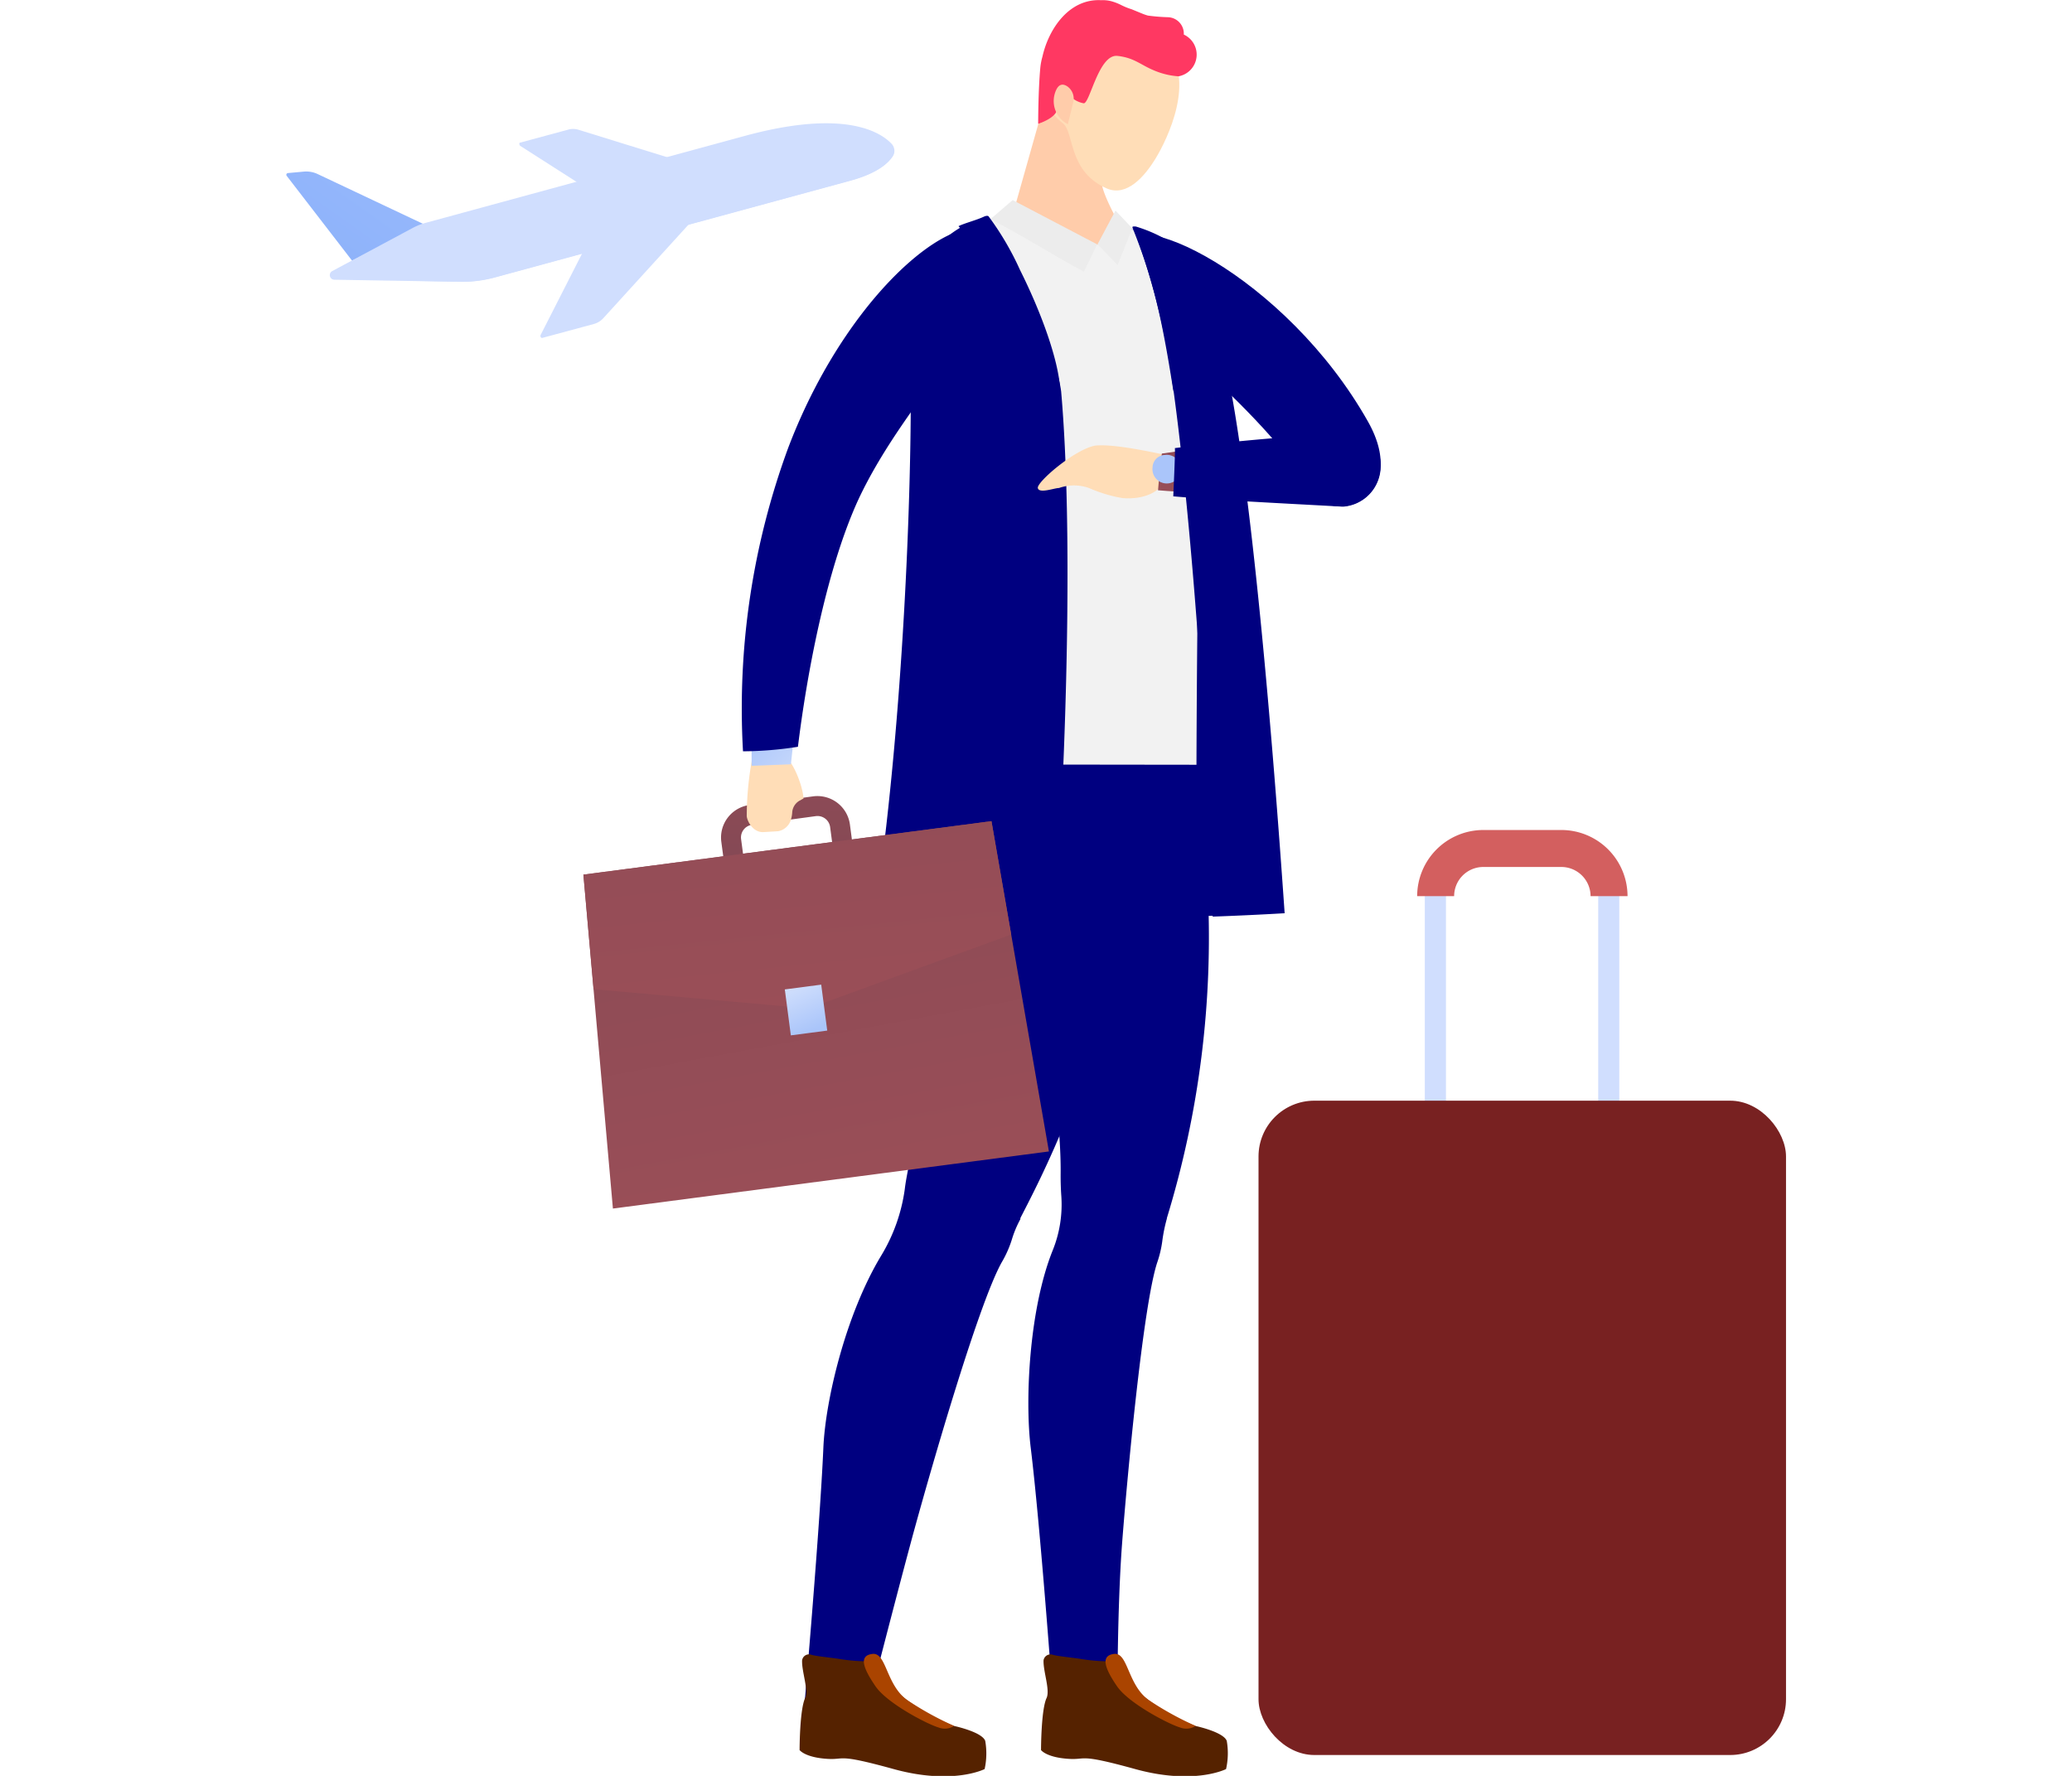
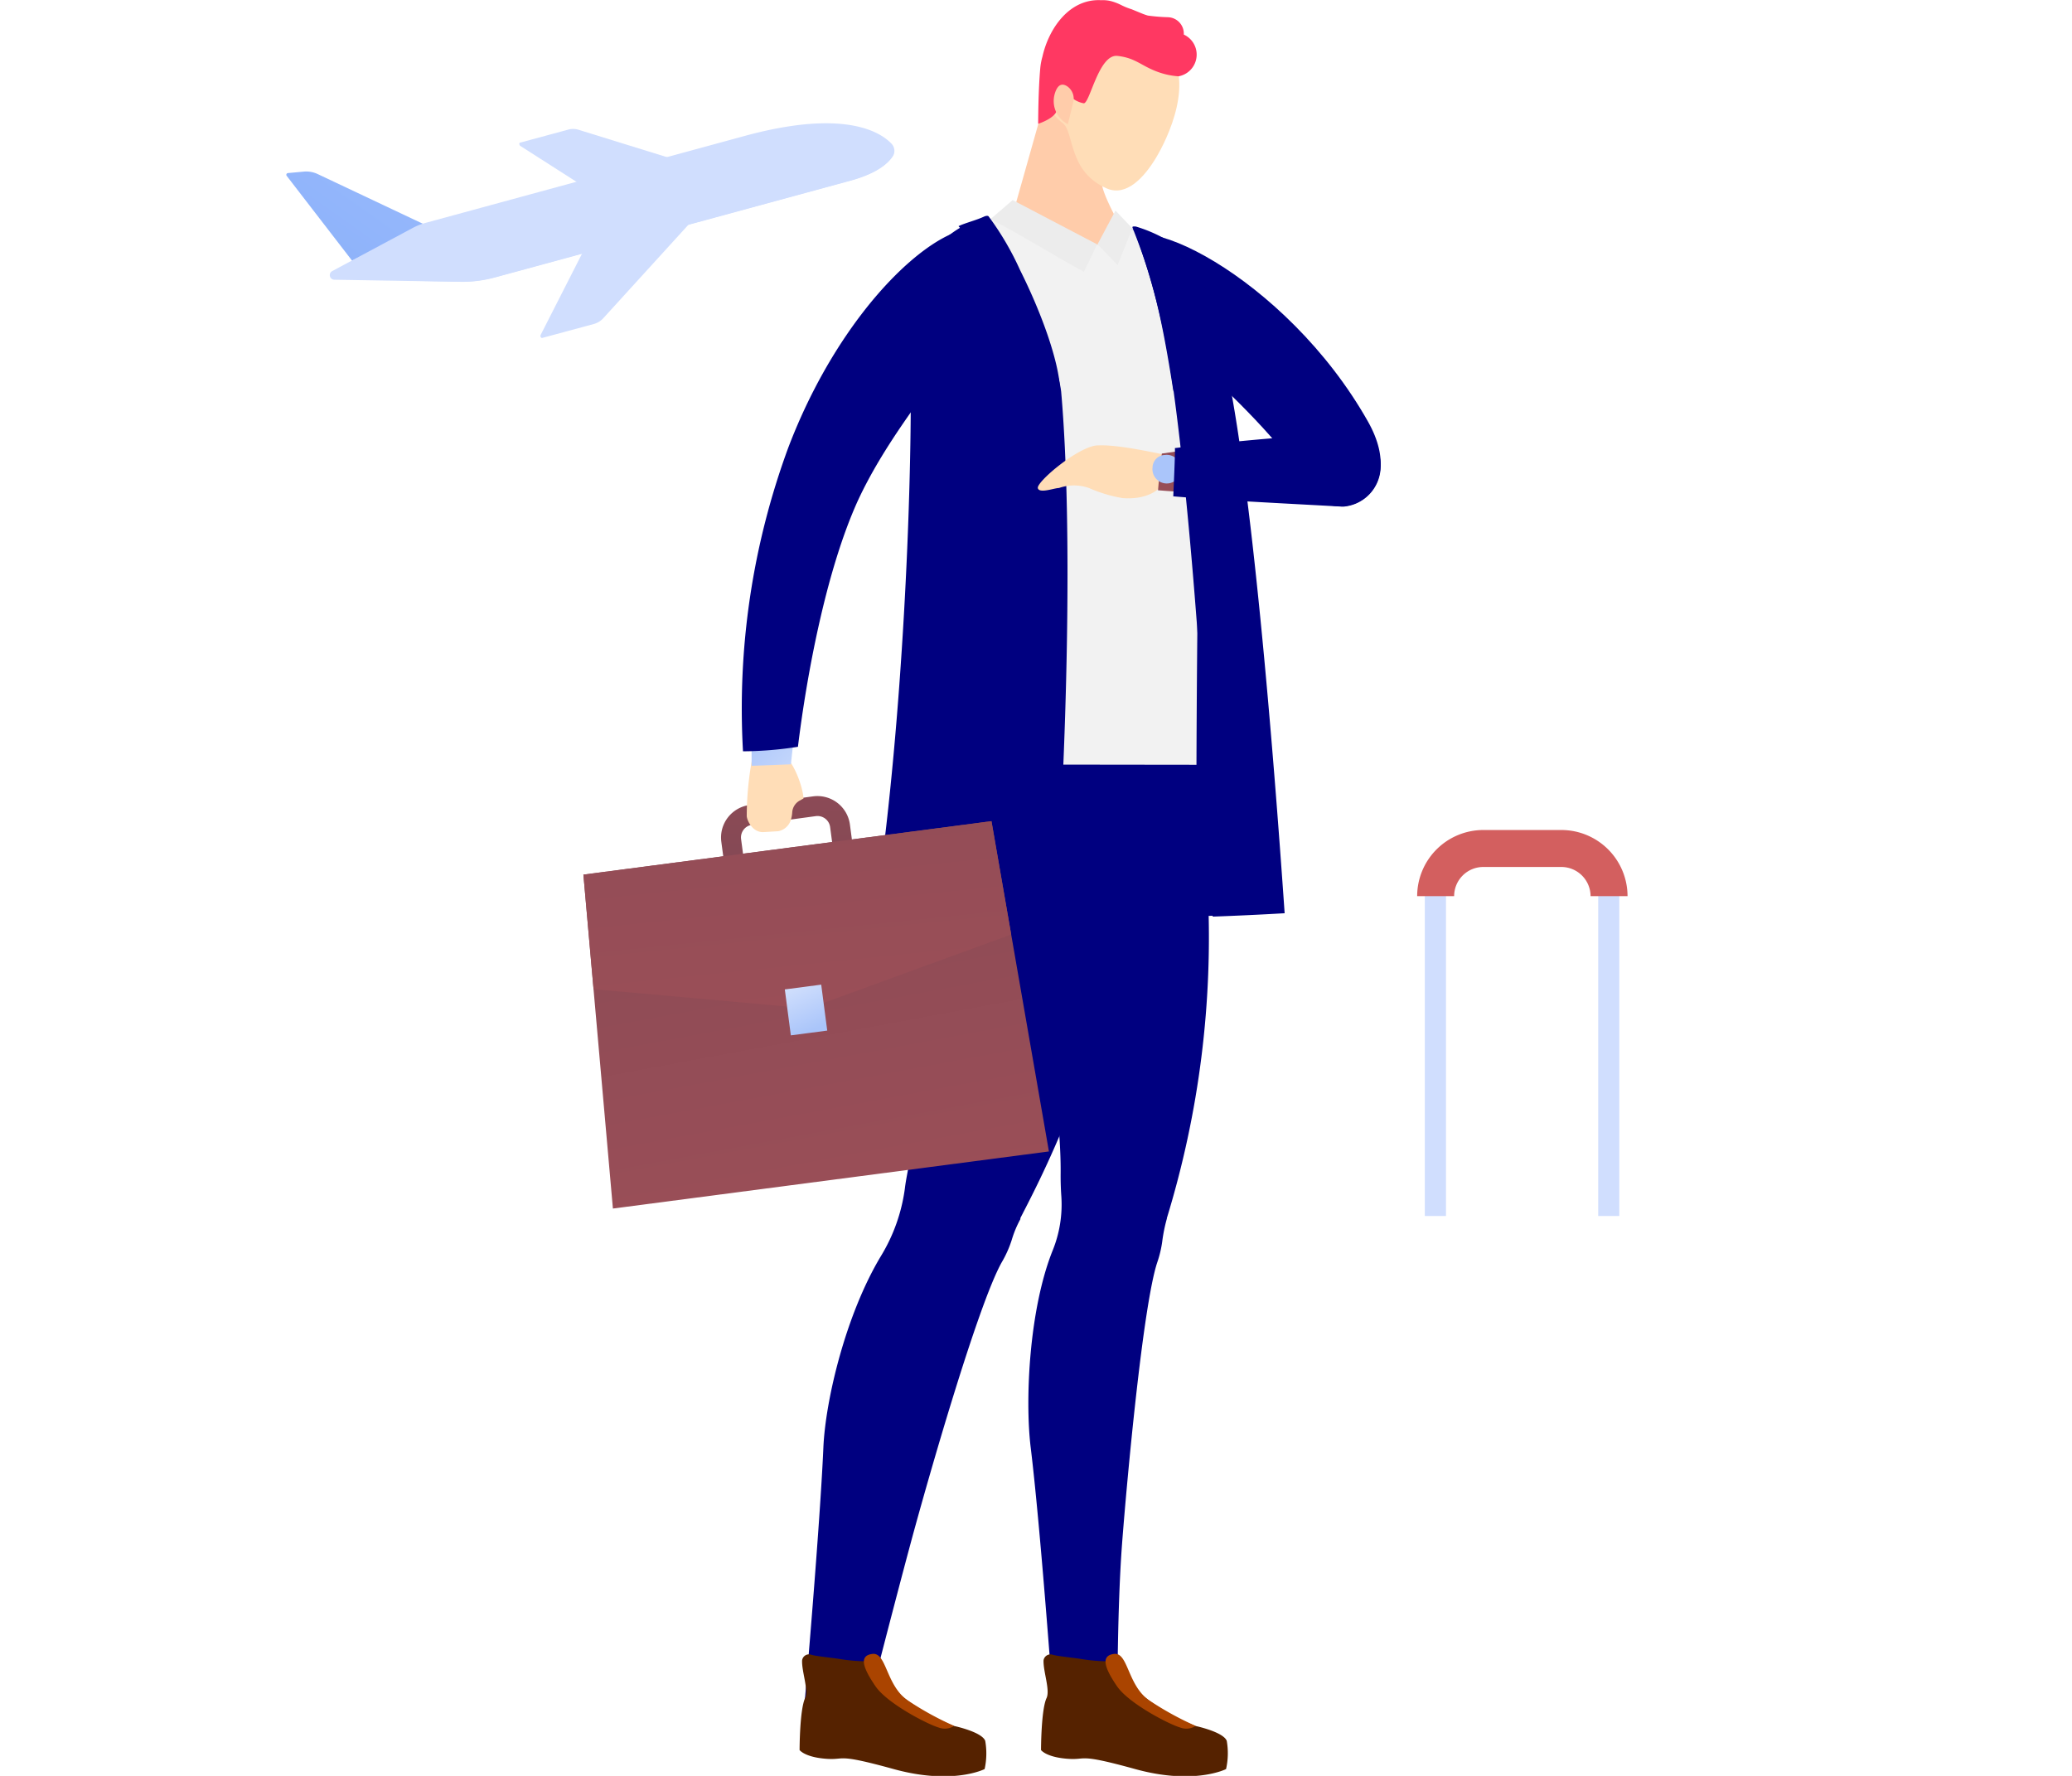
<svg xmlns="http://www.w3.org/2000/svg" xmlns:ns1="http://sodipodi.sourceforge.net/DTD/sodipodi-0.dtd" xmlns:ns2="http://www.inkscape.org/namespaces/inkscape" xmlns:xlink="http://www.w3.org/1999/xlink" id="圖層_1" data-name="圖層 1" viewBox="0 0 350 300" version="1.1" ns1:docname="03429.svg" width="350" height="300" ns2:version="1.3.2 (091e20e, 2023-11-25, custom)" ns2:export-filename="03429.png" ns2:export-xdpi="96" ns2:export-ydpi="96">
  <ns1:namedview id="namedview113" pagecolor="#ffffff" bordercolor="#666666" borderopacity="1.0" ns2:showpageshadow="2" ns2:pageopacity="0.0" ns2:pagecheckerboard="0" ns2:deskcolor="#d1d1d1" ns2:zoom="1.8366667" ns2:cx="81.669691" ns2:cy="176.951" ns2:window-width="2560" ns2:window-height="1351" ns2:window-x="-9" ns2:window-y="-9" ns2:window-maximized="1" ns2:current-layer="圖層_1" />
  <defs id="defs21">
    <style id="style1">.cls-1{fill:url(#linear-gradient);}.cls-2{clip-path:url(#clip-path);}.cls-3{fill:url(#linear-gradient-3);}.cls-4{fill:url(#linear-gradient-4);}.cls-5{fill:url(#linear-gradient-5);}.cls-6{fill:url(#linear-gradient-6);}.cls-7{fill:url(#linear-gradient-7);}.cls-8{fill:url(#linear-gradient-8);}.cls-9{fill:url(#linear-gradient-9);}.cls-10{fill:url(#linear-gradient-10);}.cls-11{fill:url(#linear-gradient-11);}.cls-12{fill:url(#linear-gradient-12);}.cls-13{fill:url(#linear-gradient-13);}.cls-14{fill:url(#linear-gradient-14);}.cls-15{fill:url(#linear-gradient-15);}.cls-16{fill:url(#linear-gradient-16);}.cls-17{fill:url(#linear-gradient-17);}.cls-18{fill:url(#linear-gradient-18);}.cls-19{fill:url(#linear-gradient-19);}.cls-20{fill:url(#linear-gradient-20);}.cls-21{fill:url(#linear-gradient-21);}.cls-22{fill:url(#linear-gradient-22);}.cls-23{fill:url(#linear-gradient-23);}.cls-24{fill:url(#linear-gradient-24);}.cls-25{fill:url(#linear-gradient-25);}.cls-26{fill:url(#linear-gradient-26);}.cls-27{fill:url(#linear-gradient-27);}.cls-28{fill:url(#linear-gradient-28);}.cls-29{fill:url(#linear-gradient-29);}.cls-30{fill:url(#linear-gradient-30);}.cls-31{fill:url(#linear-gradient-31);}.cls-32{fill:url(#linear-gradient-32);}.cls-33{fill:url(#linear-gradient-33);}.cls-34{fill:url(#linear-gradient-34);}.cls-35{fill:url(#linear-gradient-35);}.cls-36{fill:url(#linear-gradient-36);}.cls-37{fill:url(#linear-gradient-37);}.cls-38{fill:url(#linear-gradient-38);}.cls-39{fill:url(#linear-gradient-39);}.cls-40{fill:url(#linear-gradient-40);}.cls-41{fill:url(#linear-gradient-41);}.cls-42{fill:url(#linear-gradient-42);}.cls-43{fill:url(#linear-gradient-43);}.cls-44{fill:url(#linear-gradient-44);}.cls-45{fill:url(#linear-gradient-45);}.cls-46{fill:url(#linear-gradient-46);}.cls-47{fill:url(#linear-gradient-47);}.cls-48{fill:url(#linear-gradient-48);}.cls-49{fill:url(#linear-gradient-49);}.cls-50{fill:url(#linear-gradient-50);}.cls-51{fill:url(#linear-gradient-51);}.cls-52{fill:url(#linear-gradient-52);}.cls-53{fill:url(#linear-gradient-53);}.cls-54{fill:url(#linear-gradient-54);}.cls-55{fill:url(#linear-gradient-55);}.cls-56{fill:url(#linear-gradient-56);}.cls-57{fill:url(#linear-gradient-57);}.cls-58{fill:url(#linear-gradient-58);}.cls-59{fill:url(#linear-gradient-59);}.cls-60{fill:url(#linear-gradient-60);}.cls-61{fill:url(#linear-gradient-61);}.cls-62{fill:url(#linear-gradient-62);}.cls-63{fill:url(#linear-gradient-63);}.cls-64{fill:url(#linear-gradient-64);}.cls-65{fill:url(#linear-gradient-65);}.cls-66{fill:url(#linear-gradient-66);}.cls-67{fill:url(#linear-gradient-67);}.cls-68{fill:url(#linear-gradient-68);}.cls-69{fill:url(#linear-gradient-69);}.cls-70{fill:url(#linear-gradient-70);}.cls-71{fill:url(#linear-gradient-71);}.cls-72{fill:url(#linear-gradient-72);}.cls-73{fill:url(#linear-gradient-73);}.cls-74{fill:url(#linear-gradient-74);}.cls-75{fill:url(#linear-gradient-75);}.cls-76{fill:url(#linear-gradient-76);}.cls-77{fill:url(#linear-gradient-77);}.cls-78{fill:url(#linear-gradient-78);}.cls-79{fill:url(#linear-gradient-79);}.cls-80{fill:url(#linear-gradient-80);}.cls-81{fill:url(#linear-gradient-81);}.cls-82{fill:url(#linear-gradient-82);}.cls-83{fill:url(#linear-gradient-83);}.cls-84{fill:url(#linear-gradient-84);}.cls-85{fill:url(#linear-gradient-85);}.cls-86{fill:url(#linear-gradient-86);}.cls-87{fill:url(#linear-gradient-87);}.cls-88{fill:url(#linear-gradient-88);}.cls-89{fill:url(#linear-gradient-89);}.cls-90{fill:url(#linear-gradient-90);}.cls-91{fill:url(#linear-gradient-91);}.cls-92{fill:url(#linear-gradient-92);}.cls-93{fill:url(#linear-gradient-93);}.cls-94{fill:url(#linear-gradient-94);}.cls-95{fill:url(#linear-gradient-95);}.cls-96{fill:url(#linear-gradient-96);}.cls-97{fill:url(#linear-gradient-97);}.cls-98{fill:url(#linear-gradient-98);}</style>
    <linearGradient id="linear-gradient-9" x1="-1575.91" y1="610.83" x2="-1658.16" y2="678.42" gradientTransform="rotate(-15.22,-2872.565,-6464.904)" gradientUnits="userSpaceOnUse">
      <stop offset="0" stop-color="#d0defe" id="stop5" />
      <stop offset="1" stop-color="#87aefa" id="stop6" />
    </linearGradient>
    <linearGradient id="linear-gradient-10" x1="-1559.49" y1="625.85" x2="-1641.73" y2="693.44" xlink:href="#linear-gradient-9" gradientTransform="translate(-151.906,12.25)" />
    <linearGradient id="linear-gradient-11" x1="-1581.9" y1="648.04" x2="-1664.15" y2="715.64" xlink:href="#linear-gradient-9" gradientTransform="translate(-151.906,12.25)" />
    <linearGradient id="linear-gradient-12" x1="-1523.88" y1="605.56" x2="-1606.13" y2="673.15" xlink:href="#linear-gradient-9" gradientTransform="translate(-151.906,12.25)" />
    <linearGradient id="linear-gradient-13" x1="-1579.41" y1="651.07" x2="-1661.66" y2="718.67" xlink:href="#linear-gradient-9" gradientTransform="translate(-151.906,12.25)" />
    <linearGradient id="linear-gradient-22" x1="-13687.77" y1="223.85" x2="-13790.51" y2="40.04" gradientTransform="matrix(-1,0,0,1,-13618.79,0)" gradientUnits="userSpaceOnUse">
      <stop offset="0" stop-color="#e7eefe" id="stop9" />
      <stop offset="1" stop-color="#aac5fa" id="stop10" />
    </linearGradient>
    <linearGradient id="linear-gradient-30" x1="-7128.57" y1="-3407.29" x2="-7112.97" y2="-3396.29" gradientTransform="matrix(-0.71,-0.7,-0.7,0.71,-7342.2,-2473.56)" gradientUnits="userSpaceOnUse">
      <stop offset="0" stop-color="#ff3862" id="stop13" />
      <stop offset="0.53" stop-color="#c51b5b" id="stop14" />
      <stop offset="1" stop-color="#920155" id="stop15" />
    </linearGradient>
    <linearGradient id="linear-gradient-32" x1="-7207.63" y1="1342.93" x2="-7202.39" y2="1371.72" gradientTransform="matrix(-0.99,0.13,0.13,0.99,-7237.32,-239.91)" gradientUnits="userSpaceOnUse">
      <stop offset="0" stop-color="#a15058" id="stop16" />
      <stop offset="1" stop-color="#864955" id="stop17" />
    </linearGradient>
    <linearGradient id="linear-gradient-33" x1="-7204.49" y1="1433.86" x2="-7200.45" y2="1358.21" xlink:href="#linear-gradient-32" />
    <linearGradient id="linear-gradient-34" x1="-7201.98" y1="1414.96" x2="-7204.47" y2="1325.03" xlink:href="#linear-gradient-32" />
    <linearGradient id="linear-gradient-35" x1="-7200.85" y1="1382.07" x2="-7203.34" y2="1390.54" gradientTransform="matrix(1,0,0,-1,7286.7,1588.94)" xlink:href="#linear-gradient-22" />
    <linearGradient id="linear-gradient-37" x1="-8357.32" y1="-882.98" x2="-8342.78" y2="-890.04" gradientTransform="matrix(-0.97,-0.25,-0.25,0.97,-8225.74,-1067.87)" xlink:href="#linear-gradient-22" />
    <linearGradient id="linear-gradient-40" x1="239.81" y1="-332.4" x2="254.92" y2="-339.73" gradientTransform="matrix(0.28,-0.94,-0.98,-0.3,-271.29,270.84)" xlink:href="#linear-gradient-32" />
    <linearGradient id="linear-gradient-41" x1="-7347.1" y1="184.56" x2="-7346.06" y2="156.74" gradientTransform="matrix(-0.99,0.12,0.08,0.68,-7178.97,927.93)" xlink:href="#linear-gradient-22" />
    <linearGradient id="linear-gradient-44" x1="79.59" y1="318.92" x2="213.16" y2="144.36" xlink:href="#linear-gradient-9" />
    <linearGradient ns2:collect="always" xlink:href="#linear-gradient-9" id="linearGradient113" gradientUnits="userSpaceOnUse" gradientTransform="rotate(-15.22,-2902.672,-5890.296)" x1="-1575.91" y1="610.83" x2="-1658.16" y2="678.42" />
    <linearGradient ns2:collect="always" xlink:href="#linear-gradient-32" id="linearGradient114" gradientUnits="userSpaceOnUse" gradientTransform="matrix(-0.99,0.13,0.13,0.99,-7237.32,-239.91)" x1="-7207.63" y1="1342.93" x2="-7202.39" y2="1371.72" />
  </defs>
  <g id="g113" transform="matrix(1.466,0,0,1.466,12.508,-123.593)">
    <path class="cls-9" d="m 24.634,104.25 1.86,-0.17 a 3.08,3.08 0 0 1 1.55,0.27 l 12.55,5.93 -8.56,4.06 -7.54,-9.78 a 0.2,0.2 0 0 1 0.14,-0.31 z" id="path28" style="fill:url(#linearGradient113)" />
    <path class="cls-10" d="m 74.574,104.35 -16.48,-5.1 a 2.08,2.08 0 0 0 -1.18,0 l -5.51,1.49 c -0.14,0 -0.11,0.28 0,0.37 l 10.51,6.72 z" id="path29" style="fill:url(#linear-gradient-10)" />
    <path class="cls-11" d="m 94.384,102.25 a 1.19,1.19 0 0 0 -0.16,-1.35 c -1.22,-1.31 -5.27,-4.05 -16.69,-1 l -37,10.08 a 7,7 0 0 0 -1.58,0.63 l -9.2,4.93 a 0.53,0.53 0 0 0 0.24,1 l 14.57,0.24 a 14.19,14.19 0 0 0 3.9,-0.49 l 41,-11.16 c 3.24,-0.88 4.46,-2.13 4.92,-2.88 z" id="path30" style="fill:url(#linear-gradient-11)" />
    <path class="cls-12" d="m 38.734,116.66 5.8,0.1 a 14.19,14.19 0 0 0 3.9,-0.49 l 41,-11.16 c 3.23,-0.88 4.45,-2.11 4.91,-2.89 a 1.09,1.09 0 0 0 0.13,-0.73 z" id="path31" style="fill:url(#linear-gradient-12)" />
    <path class="cls-13" d="m 73.544,107.18 -12.53,13.76 a 2.32,2.32 0 0 1 -1.08,0.69 l -6,1.62 c -0.15,0 -0.25,-0.19 -0.16,-0.37 l 6.11,-12 z" id="path32" style="fill:url(#linear-gradient-13)" />
    <path class="cls-14" d="m 120.27,113.13 c -1.24,6.26 15.93,16.78 22,27.42 2.72,4.77 11.8,1.15 6.82,-7.67 -9.46,-16.77 -28.03,-25.76 -28.82,-19.75 z" id="path33" style="fill:#000080" />
    <path class="cls-15" d="m 93.81,180 c 2.51,-21.22 3.15,-44.65 2.79,-54.51 0,-0.7 -0.08,-1.37 -0.09,-2 a 5.68,5.68 0 0 1 0,-0.72 c 0,-0.45 0,-0.87 0.07,-1.24 a 11.61,11.61 0 0 1 7,-10 v 0 a 0.13,0.13 0 0 1 0.08,0 v 0 a 15.62,15.62 0 0 1 2.62,-1.06 11.43,11.43 0 0 1 2.63,-0.72 20.78,20.78 0 0 1 12.81,0.88 25,25 0 0 1 4,2.35 c 1.45,1.32 3.29,2.7 4.31,5.28 a 34.41,34.41 0 0 1 1.87,7.39 v 0 c 0.06,0 0.09,0.14 0.08,0.25 a 0.17,0.17 0 0 1 0,0.1 c 2.88,13.71 5.21,44.52 6.45,63.5 -6.39,0.36 -12.92,0.55 -19.55,0.55 -9,0 -17.86,-0.34 -26.43,-1 0.6,-3.05 1.02,-6.12 1.36,-9.05 z" id="path34" style="fill:#000080" />
    <path class="cls-16" d="m 114.67,151.58 h 12.74 c 0.06,0 2.91,30 3.23,35.52 a 110.47,110.47 0 0 1 -4.72,37.57 v 0.06 a 18.43,18.43 0 0 0 -0.54,2.68 12.61,12.61 0 0 1 -0.56,2.34 c -1.64,4.88 -3.5,25.05 -4.06,32.41 -0.56,7.36 -0.54,18 -0.54,18 h -7.43 c 0,0 -1.44,-19.91 -2.56,-29.05 -0.68,-5.6 -0.16,-16 2.53,-22.71 a 14.1,14.1 0 0 0 1,-6.24 c -0.06,-0.82 -0.09,-1.73 -0.08,-2.71 0.06,-6.81 -1.83,-18.92 -2.63,-22.95 a 91,91 0 0 1 -1.77,-13.1 52.46,52.46 0 0 0 -1.52,-10 c 0,-0.14 -0.07,-0.29 -0.1,-0.43 -2.1,-9.2 4.52,-18.79 7.01,-21.39 z" id="path35" style="fill:#000080" />
    <path class="cls-17" d="M 86.34,251.13 C 86.57,245.7 88.9,235.79 93,229 a 20.06,20.06 0 0 0 2.72,-7.66 c 0.07,-0.6 0.18,-1.23 0.31,-1.91 1.3,-6.81 1.35,-18.92 1.17,-22.95 a 3.29,3.29 0 0 1 0,-0.57 179.05,179.05 0 0 1 2.1,-26.61 50.28,50.28 0 0 1 6.08,-17.72 c 0,0 0.42,0.1 0.46,0 h 16.72 c 0.07,0 0,9 0,12.28 0,2.09 -0.71,18.1 -1.3,23.24 -2.18,19 -10.69,34.53 -12.22,37.57 v 0.12 a 12.41,12.41 0 0 0 -1,2.41 12.54,12.54 0 0 1 -1.14,2.55 c -2.75,4.88 -8.53,25.05 -10.51,32.41 -1.98,7.36 -4.7,18 -4.7,18 h -7.48 c 0,0 1.73,-19.89 2.13,-29.03 z" id="path36" style="fill:#000080" />
    <path class="cls-18" d="m 120,275.73 c 1.29,0 0.18,1.74 3.4,4.17 a 22.63,22.63 0 0 0 5.81,3.29 c 0,0 3.22,0.68 3.61,1.72 a 8.3,8.3 0 0 1 -0.08,3.25 c 0,0 -3.66,1.88 -10.47,0 -6.81,-1.88 -5.43,-1 -7.85,-1.19 -2.42,-0.19 -3,-1 -3,-1 0,0 0,-4.65 0.64,-6 0.42,-0.93 -0.4,-3.06 -0.35,-4.34 a 0.81,0.81 0 0 1 1.07,-0.64 c 0.51,0.16 2.2,0.32 3.18,0.47 a 19.92,19.92 0 0 0 4.04,0.27 z" id="path37" style="fill:#552200" />
    <path class="cls-19" d="m 119.84,274.89 c 1.63,-0.2 1.54,3.65 4.07,5.37 a 36.22,36.22 0 0 0 5.33,2.93 2,2 0 0 1 -1.82,0.17 c -1.21,-0.35 -5.88,-2.74 -7.25,-4.75 -1.37,-2.01 -1.96,-3.53 -0.33,-3.72 z" id="path38" style="fill:#aa4400" />
    <path class="cls-20" d="m 92.18,275.73 c 1.29,0 0.18,1.74 3.39,4.17 a 22.77,22.77 0 0 0 5.82,3.29 c 0,0 3.22,0.68 3.6,1.72 a 8.36,8.36 0 0 1 -0.07,3.25 c 0,0 -3.66,1.88 -10.48,0 -6.82,-1.88 -5.43,-1 -7.84,-1.19 -2.41,-0.19 -3,-1 -3,-1 0,0 0,-4.65 0.64,-6 0.42,-0.93 -0.41,-3.06 -0.35,-4.34 a 0.8,0.8 0 0 1 1.07,-0.64 c 0.5,0.16 2.19,0.32 3.17,0.47 a 20.06,20.06 0 0 0 4.05,0.27 z" id="path39" style="fill:#552200" />
    <path class="cls-21" d="m 92,274.89 c 1.63,-0.2 1.55,3.65 4.08,5.37 a 36.22,36.22 0 0 0 5.33,2.93 2,2 0 0 1 -1.82,0.17 c -1.21,-0.35 -5.88,-2.74 -7.25,-4.75 -1.37,-2.01 -1.99,-3.53 -0.34,-3.72 z" id="path40" style="fill:#aa4400" />
    <path class="cls-22" d="m 97,172.39 c 0,0 7.82,-23.62 3.1,-38.58 v 0 c -0.35,-1.09 -0.72,-2.23 -1.11,-3.4 a 31.61,31.61 0 0 1 -2,-10.52 13.33,13.33 0 0 1 0.18,-1.86 c 0.36,-4.48 5.1,-8 10,-8.87 a 10.85,10.85 0 0 1 2.6,-0.41 24.22,24.22 0 0 1 17.76,5.48 14.12,14.12 0 0 1 1.57,1.82 10.2,10.2 0 0 1 1.8,8.82 c -0.08,0.65 -0.18,1.31 -0.29,2 q -0.19,1.24 -0.39,2.46 c -0.8,5.76 -0.89,43.1 -0.89,43.1 z" id="path41" style="fill:#f2f2f2" />
    <path class="cls-23" d="m 125.91,112.77 c 1.56,1.32 3.52,2.7 4.61,5.29 a 32.8,32.8 0 0 1 2,7.43 v 0 a 0.27,0.27 0 0 1 0.09,0.25 0.46,0.46 0 0 1 0,0.09 c 3.07,13.76 5.56,44.64 6.88,63.71 -2.74,0.16 -5.51,0.29 -8.29,0.39 -0.54,-19.25 -2.51,-47 -4.75,-62.28 a 82.69,82.69 0 0 0 -4.38,-17.06 21.72,21.72 0 0 1 3.84,2.18 z" id="path42" style="fill:#000080" />
    <path class="cls-24" d="m 93.59,179.46 c 2.45,-21.52 3.07,-45.28 2.74,-55.28 -0.06,-0.71 -0.09,-1.39 -0.09,-2 a 5.92,5.92 0 0 1 0,-0.73 c 0,-0.45 0,-0.88 0.07,-1.25 a 11.78,11.78 0 0 1 6.84,-10.2 v 0 c 0,0 0,0 0.07,0 a 20.78,20.78 0 0 1 3.91,4.69 c 2.53,3.92 6.13,10.79 6.61,14.75 1.38,15.77 0.62,41.73 -0.73,60.59 -7,-0.12 -14,-0.45 -20.74,-1 0.54,-3.25 0.97,-6.51 1.32,-9.57 z" id="path43" style="fill:#000080" />
    <path class="cls-25" d="m 122,110.41 a 2.27,2.27 0 0 1 0.35,0 16.84,16.84 0 0 1 3.65,1.59 l 0.17,2.12 -1.46,0.4 2.42,0.76 -0.45,14.15 c -1.39,-8.85 -2.4,-13.1 -4.72,-18.88 -0.02,-0.11 0.04,-0.13 0.04,-0.14 z" id="path44" style="fill:#000080" />
    <path class="cls-26" d="m 119.44,103.57 a 3.12,3.12 0 0 0 -1,1.56 c -0.27,1 2,5 2,5 0,0 -0.38,2.41 -2.49,2.37 -2.11,-0.04 -10,-2.73 -10,-2.73 l 3.56,-12.61 a 9.71,9.71 0 0 1 5.65,1.27 c 2.35,1.57 2.28,5.14 2.28,5.14 z" id="path45" style="fill:#ffccaa" />
    <path class="cls-27" d="m 113.93,98.51 c 1.34,1 0.56,5.55 5.06,7.51 2.31,1 4.37,-1.37 5.66,-3.5 1.29,-2.13 4.73,-9.1 1.06,-12.91 -3.9,-4 -8.84,-4.44 -11.86,-1.58 -3.02,2.86 -3.29,7.84 0.08,10.48 z" id="path46" style="fill:#ffddb7;fill-opacity:1" />
    <path class="cls-28" d="m 120,108.57 -2.07,3.89 2.31,2.39 c 0.57,-1.41 1.14,-2.82 1.69,-4.24 z" id="path47" style="fill:#ececec" />
    <path class="cls-29" d="m 108.15,107.36 9.73,5.1 c -0.5,1.05 -1,2.11 -1.52,3.16 -3.31,-1.77 -7.44,-4.38 -10.77,-6.06 z" id="path48" style="fill:#ececec" />
    <path class="cls-30" d="m 119.57,84.46 a 6.27,6.27 0 0 1 1.15,0.46 7.59,7.59 0 0 0 1.13,0.45 l 1.17,0.48 a 6.47,6.47 0 0 0 0.71,0.25 21.57,21.57 0 0 0 2.32,0.19 1.89,1.89 0 0 1 1.82,2 2.54,2.54 0 0 1 -0.61,4.81 8.65,8.65 0 0 1 -2.75,-0.65 v 0 c -1.63,-0.66 -2.31,-1.48 -4.27,-1.7 -2.17,-0.26 -3.19,5.49 -3.9,5.46 a 3,3 0 0 1 -1.73,-1 c -0.33,-0.37 -1.62,0.12 -1.34,1.36 0.28,1.24 -2.18,2 -2.18,2 0,0 0,-3.79 0.25,-6.49 a 7.37,7.37 0 0 1 0.24,-1.24 c 0.72,-3.23 3.1,-6.72 6.78,-6.51 a 3.84,3.84 0 0 1 1.21,0.13 z" id="path49" style="fill:url(#linear-gradient-30)" />
    <path class="cls-31" d="m 115.13,96.1 a 1.73,1.73 0 0 0 -0.68,-1.84 c -0.5,-0.33 -1.08,-0.36 -1.44,0.82 a 3,3 0 0 0 1.5,3.54 c 0.21,-0.84 0.41,-1.68 0.62,-2.52 z" id="path50" style="fill:#ffccaa" />
    <path class="cls-32" d="m 75,184.46 2.28,-0.3 -0.42,-3.16 a 1.47,1.47 0 0 1 1.27,-1.65 l 7.34,-1 a 1.47,1.47 0 0 1 1.65,1.27 l 0.42,3.17 2.28,-0.3 -0.42,-3.17 a 3.78,3.78 0 0 0 -4.23,-3.25 l -7.34,1 a 3.78,3.78 0 0 0 -3.25,4.23 z" id="path51" style="fill:url(#linearGradient114)" />
    <polygon class="cls-33" points="105.71,178.93 58.69,185.09 62.09,223.57 112.33,216.99 " id="polygon51" style="fill:url(#linear-gradient-33)" />
    <polygon class="cls-34" points="84.62,200.51 107.98,191.99 105.71,178.93 58.69,185.09 59.86,198.29 " id="polygon52" style="fill:url(#linear-gradient-34)" />
    <rect class="cls-35" x="82.24" y="198.01" width="4.23" height="5.34" transform="rotate(172.53,84.348,200.685)" id="rect52" style="fill:url(#linear-gradient-35)" />
    <path class="cls-36" d="m 78.31,170.86 2.48,0.07 c 1.7,-0.18 3.19,3.84 3.26,5.39 l -0.44,0.24 a 1.68,1.68 0 0 0 -0.86,1.37 3.74,3.74 0 0 1 -0.18,0.93 1.9,1.9 0 0 1 -1.44,1.23 l -1.68,0.1 c -1.25,0.07 -1.91,-1.32 -1.94,-1.85 a 36.79,36.79 0 0 1 0.8,-7.48 z" id="path52" style="fill:#ffddb7;fill-opacity:1" />
    <path class="cls-37" d="m 82.6,172.38 c 0.08,-0.77 0.17,-1.55 0.25,-2.32 l -4.78,-0.24 v 2.73 z" id="path53" style="fill:url(#linear-gradient-37)" />
    <path class="cls-38" d="m 83.41,170.36 a 41.79,41.79 0 0 1 -6.33,0.52 86.92,86.92 0 0 1 5.22,-35 c 7.49,-19.67 21.89,-29.65 24,-23.41 2.48,6.39 -10.16,16.91 -16,29.56 -3.7,8.16 -5.91,20.31 -6.89,28.33 z" id="path54" style="fill:#000080" />
    <path class="cls-39" d="m 120.79,141.7 a 16.48,16.48 0 0 1 -3.85,-1.16 5.19,5.19 0 0 0 -3.45,0 c -0.53,0 -2.31,0.68 -2.44,0 -0.13,-0.68 4.19,-4.41 6.58,-4.88 2.44,-0.3 8.45,1.19 8.45,1.11 -0.08,0.84 -0.16,1.68 -0.23,2.53 -0.52,1.7 -2.61,2.61 -5.06,2.4 z" id="path55" style="fill:#ffddb7;fill-opacity:1" />
    <path class="cls-40" d="m 124.9,140.8 c 0.69,0.06 1.39,0.11 2.08,0.15 0.21,-1.41 0.44,-3.31 0.68,-4.71 l -2.32,0.33 c -0.13,1.33 -0.34,2.89 -0.44,4.23 z" id="path56" style="fill:url(#linear-gradient-40)" />
    <path class="cls-41" d="m 124.27,138.16 a 1.65,1.65 0 1 0 1.44,-1.43 1.47,1.47 0 0 0 -1.44,1.43 z" id="path57" style="fill:url(#linear-gradient-41)" />
    <path class="cls-42" d="m 138.06,134.81 c 2.8,-0.24 5.71,-0.45 8.61,-0.6 a 3.7,3.7 0 0 1 3.88,4 4.67,4.67 0 0 1 -4.33,4.48 l -1.1,-0.06 c -6.19,-0.34 -13.19,-0.68 -18.46,-1.13 0,-0.26 0.25,-5.34 0.18,-5.56 3.22,-0.37 7.1,-0.78 11.22,-1.13 z" id="path58" style="fill:#000080" />
    <path class="cls-43" d="m 106.31,113.6 -1.88,-0.44 -2.52,-2.79 c 0.69,-0.35 2.08,-0.69 3,-1.13 0,0 0.35,-0.14 0.47,0 a 33.42,33.42 0 0 1 3.62,6.18 c 2.39,4.77 4.45,10.35 4.63,13.82 l -9.62,-14.78 z" id="path59" style="fill:#000080" />
    <path class="cls-44" d="m 178.05,224.43 h -2.43 v -36.86 a 4.27,4.27 0 0 0 -4.27,-4.27 h -9 a 4.27,4.27 0 0 0 -4.27,4.27 v 36.86 h -2.44 v -36.86 a 6.71,6.71 0 0 1 6.71,-6.7 h 9 a 6.7,6.7 0 0 1 6.7,6.7 z" id="path60" style="fill:url(#linear-gradient-44)" />
    <path class="cls-45" d="m 179,187.57 h -4.26 a 3.37,3.37 0 0 0 -3.36,-3.36 h -9 a 3.36,3.36 0 0 0 -3.36,3.36 h -4.26 a 7.63,7.63 0 0 1 7.62,-7.62 h 9 a 7.63,7.63 0 0 1 7.62,7.62 z" id="path61" style="fill:#d35f5f" />
-     <rect class="cls-46" x="136.48" y="211.14" width="60.78" height="75.4" rx="6.43" id="rect61" style="fill:#782121" />
  </g>
</svg>